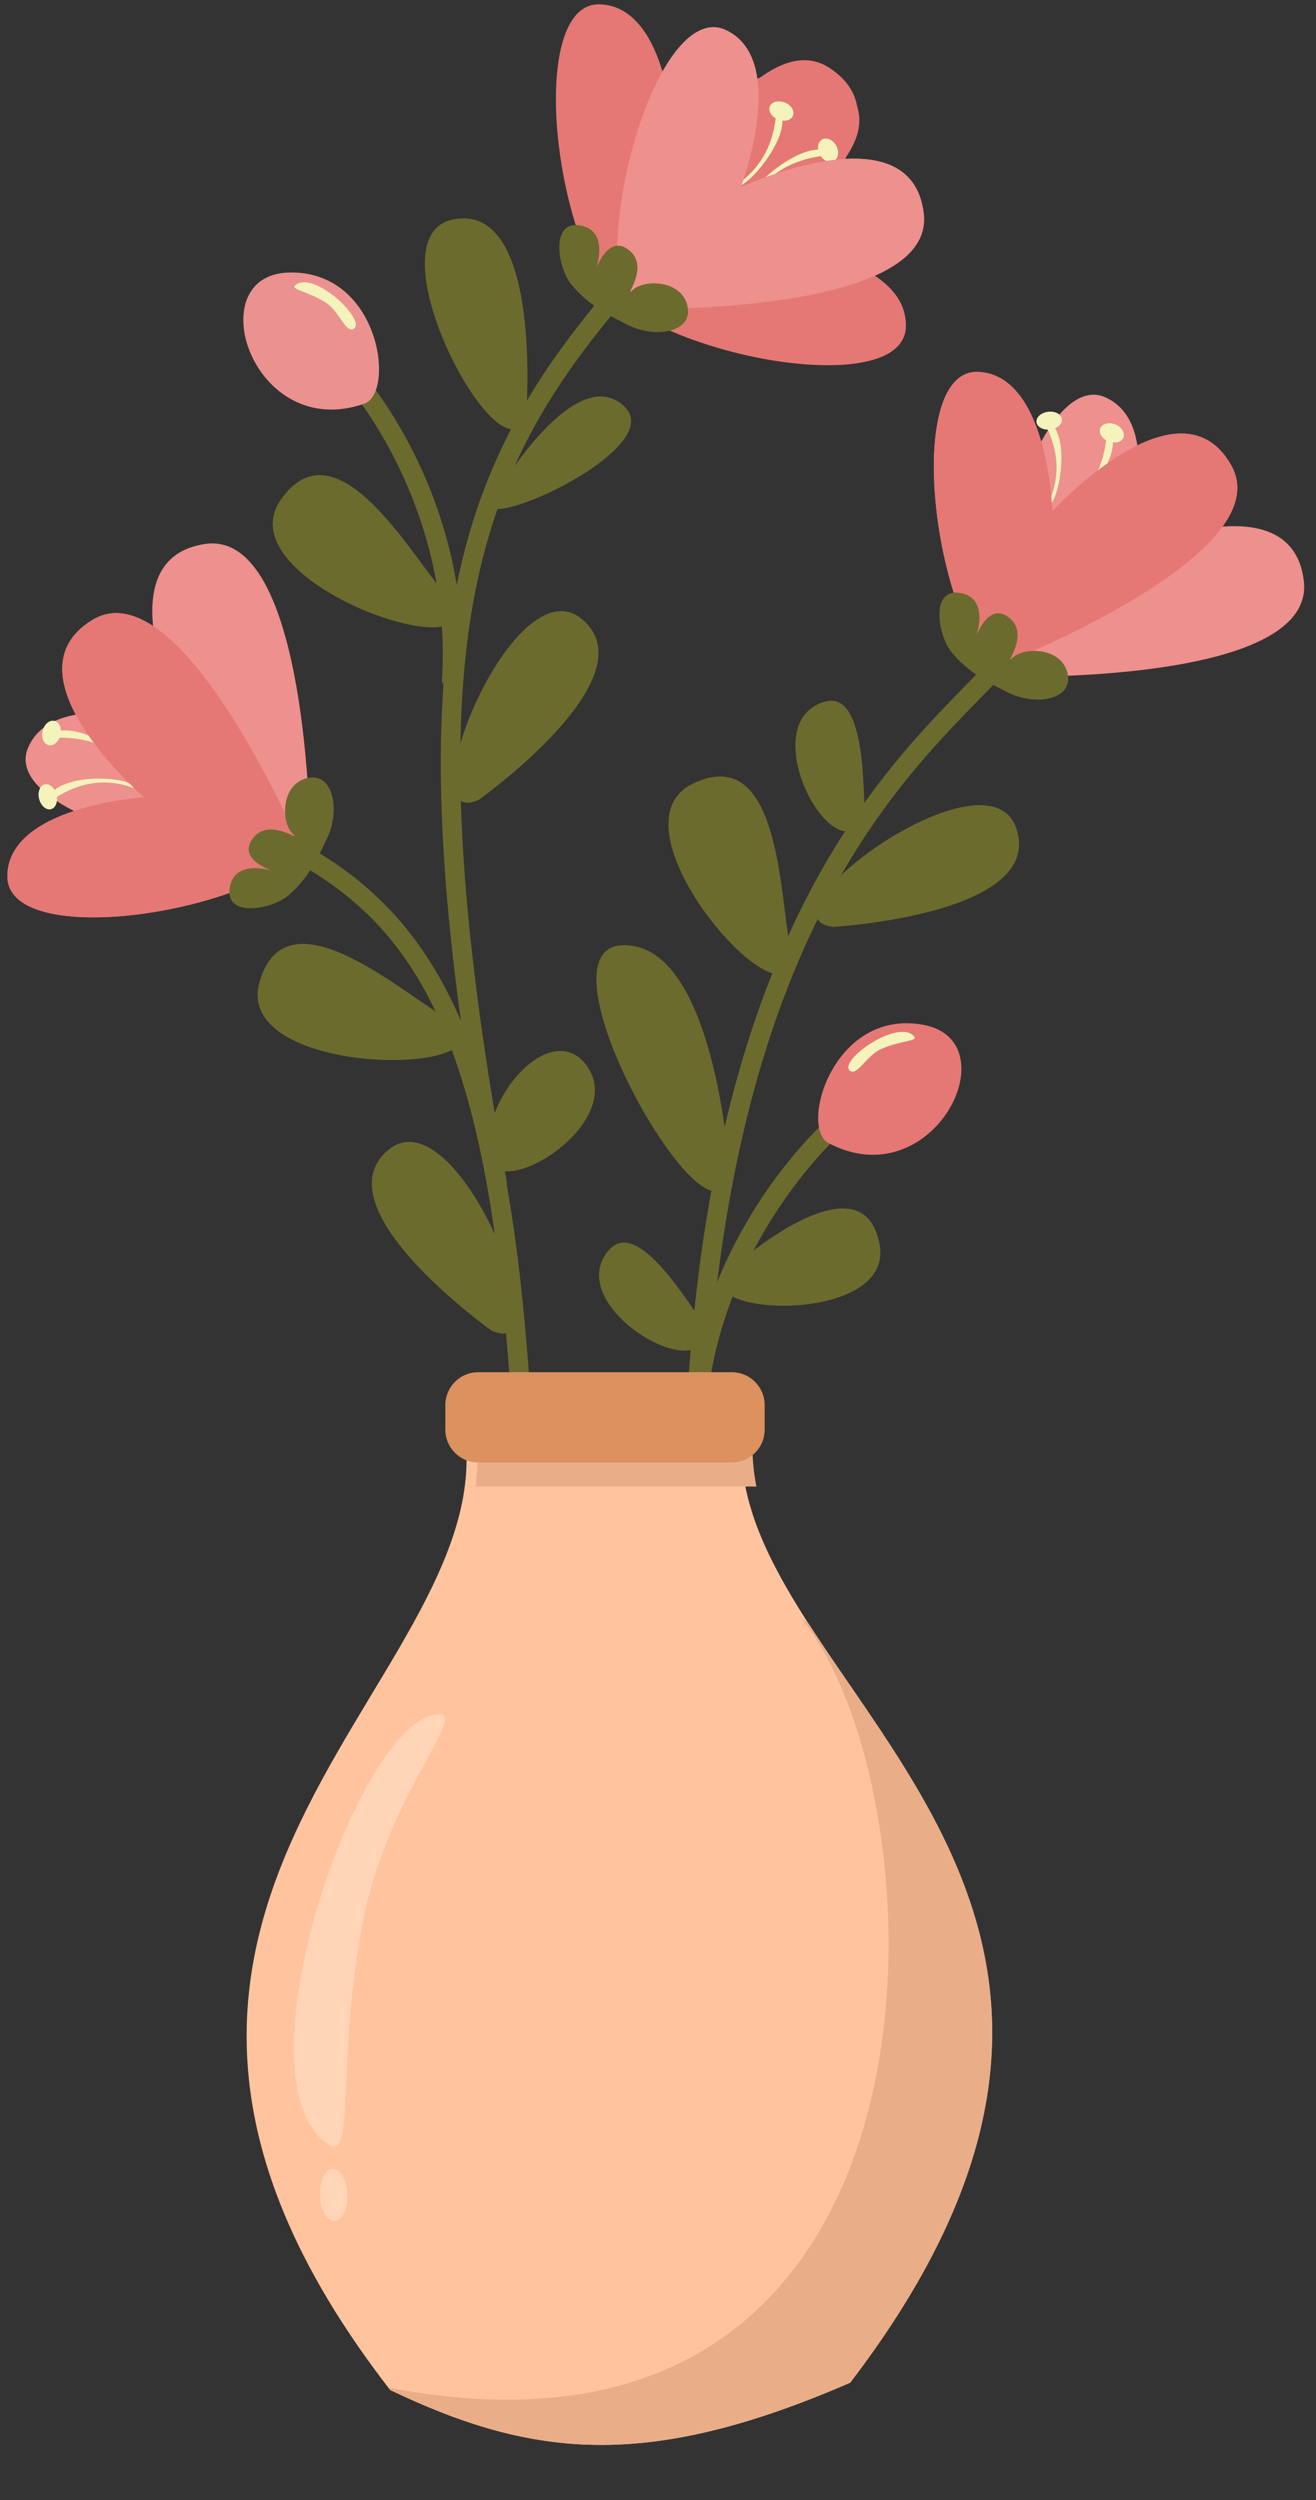
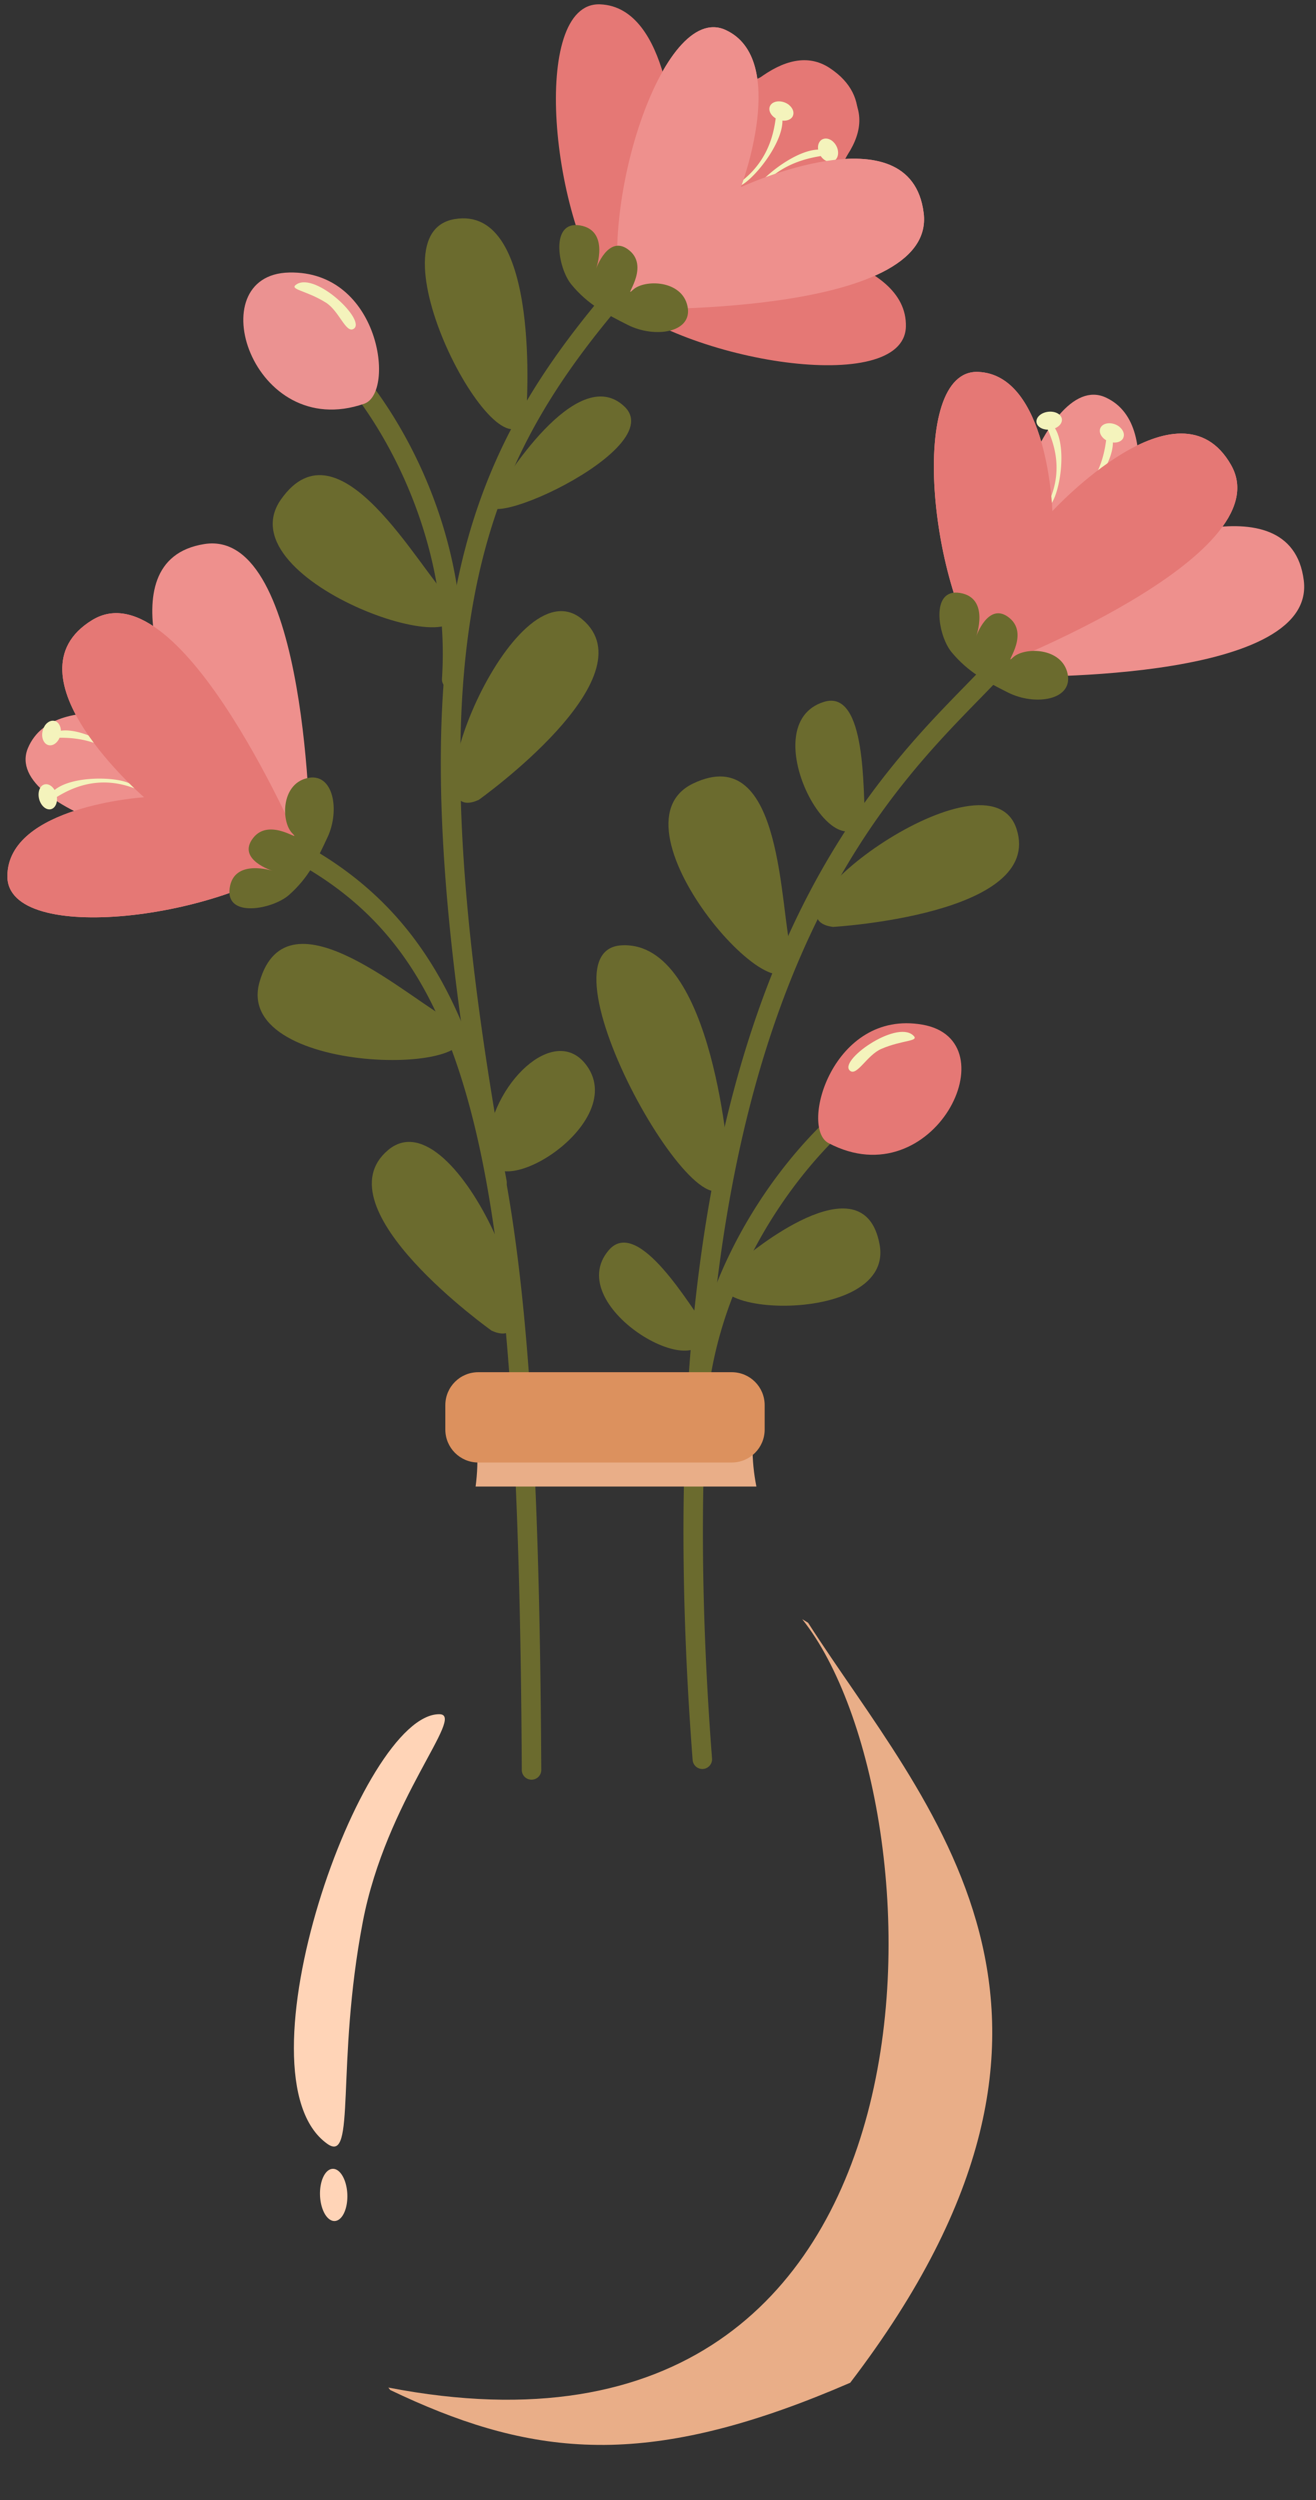
<svg xmlns="http://www.w3.org/2000/svg" height="173.6" preserveAspectRatio="xMidYMid meet" version="1.0" viewBox="-0.5 -0.3 91.4 173.6" width="91.4" zoomAndPan="magnify">
  <rect x="-0.5" y="-0.3" width="91.4" height="173.6" fill="#333333" stroke="none" />
  <g>
    <g color="#000">
      <g stroke-linecap="round" stroke-linejoin="round">
        <g fill="#6b6b2e">
          <g id="change1_7">
            <path d="m2263.3-98.562a0.451 0.451 0 0 0-0.637 0.027c-2.206 2.394-6.408 5.944-9.643 13.467-3.234 7.523-5.523 19.024-4.113 37.438a0.451 0.451 0 0 0 0.484 0.416 0.451 0.451 0 0 0 0.414-0.484c-1.402-18.311 0.881-29.653 4.045-37.012 3.164-7.359 7.185-10.729 9.475-13.213a0.451 0.451 0 0 0-0.025-0.639z" style="-inkscape-stroke:none" transform="matrix(1.5 0 0 1.5 -3325.755 193.348)" />
          </g>
          <g id="change1_8">
            <path d="m2229.6-90.539a0.451 0.451 0 0 0-0.258 0.23 0.451 0.451 0 0 0 0.209 0.602c4.579 2.214 7.344 5.497 9.059 11.939s2.309 16.028 2.387 30.602a0.451 0.451 0 0 0 0.453 0.449 0.451 0.451 0 0 0 0.449-0.455c-0.078-14.596-0.657-24.222-2.416-30.828-1.758-6.606-4.768-10.212-9.539-12.52a0.451 0.451 0 0 0-0.344-0.02z" style="-inkscape-stroke:none" transform="matrix(1.5 0 0 1.5 -3325.755 193.348)" />
          </g>
          <g id="change1_9">
            <path d="m2245.7-116.33a0.451 0.451 0 0 0-0.309 0.154c-3.667 4.227-6.354 8.415-7.508 14.688-1.153 6.272-0.792 14.604 1.525 27.213a0.451 0.451 0 0 0 0.525 0.361 0.451 0.451 0 0 0 0.361-0.525c-2.307-12.556-2.647-20.788-1.525-26.887 1.121-6.099 3.685-10.09 7.303-14.26a0.451 0.451 0 0 0-0.045-0.635 0.451 0.451 0 0 0-0.328-0.109z" style="-inkscape-stroke:none" transform="matrix(1.5 0 0 1.5 -3325.755 193.348)" />
          </g>
          <g id="change1_1" stroke-width=".702">
            <path d="m2239-92.071s7.991-5.68 4.792-8.362c-3.199-2.682-8.203 9.908-4.792 8.362z" style="-inkscape-stroke:none" transform="matrix(1.5 0 0 1.5 -3325.755 193.348)" />
            <path d="m2255.4-86.192s9.788-0.559 8.506-4.532c-1.282-3.973-12.217 4.026-8.506 4.532z" style="-inkscape-stroke:none" transform="matrix(1.5 0 0 1.5 -3325.755 193.348)" />
            <path d="m2239.6-67.502s-7.991-5.68-4.792-8.362c3.199-2.682 8.203 9.908 4.792 8.362z" style="-inkscape-stroke:none" transform="matrix(1.5 0 0 1.5 -3325.755 193.348)" />
          </g>
          <g id="change1_10">
            <path d="m2232.2-112.74a0.451 0.451 0 0 0-0.014 0.639c2.443 2.547 5.528 8.047 5.115 14.42a0.451 0.451 0 0 0 0.42 0.479 0.451 0.451 0 0 0 0.48-0.422c0.433-6.692-2.74-12.364-5.365-15.102a0.451 0.451 0 0 0-0.637-0.014z" style="-inkscape-stroke:none" transform="matrix(1.5 0 0 1.5 -3325.755 193.348)" />
          </g>
        </g>
        <g id="change2_1">
          <path d="m2233.7-110.41c1.456-0.505 0.731-6.165-3.471-6.074-4.202 0.091-1.722 7.875 3.471 6.074z" fill="#eb9291" style="-inkscape-stroke:none" transform="matrix(1.5 0 0 1.5 -3325.755 193.348)" />
        </g>
        <g id="change3_1">
          <path d="m2233.2-113.87c0.646-0.355-1.733-2.65-2.632-2.067-0.376 0.244 0.424 0.265 1.353 0.843 0.617 0.384 0.922 1.42 1.278 1.224z" fill="#f4f3bc" style="-inkscape-stroke:none" transform="matrix(1.5 0 0 1.5 -3325.755 193.348)" />
        </g>
        <g id="change1_2">
          <path d="m2256.7-78.434a0.451 0.451 0 0 0-0.332 0.09c-3.009 2.313-7.124 7.57-7.701 14.256a0.451 0.451 0 0 0 0.41 0.486 0.451 0.451 0 0 0 0.488-0.41c0.549-6.357 4.556-11.467 7.352-13.617a0.451 0.451 0 0 0 0.084-0.631 0.451 0.451 0 0 0-0.301-0.174z" fill="#6b6b2e" style="-inkscape-stroke:none" transform="matrix(1.5 0 0 1.5 -3325.755 193.348)" />
        </g>
        <g id="change4_1">
          <path d="m2255.2-76.184c-1.363-0.717 0.203-6.205 4.344-5.484 4.14 0.721 0.52 8.044-4.344 5.484z" fill="#e57875" style="-inkscape-stroke:none" transform="matrix(1.5 0 0 1.5 -3325.755 193.348)" />
        </g>
        <g id="change3_2">
          <path d="m2256.2-79.529c-0.585-0.448 2.111-2.36 2.912-1.648 0.335 0.297-0.459 0.198-1.465 0.63-0.667 0.287-1.124 1.266-1.448 1.018z" fill="#f4f3bc" style="-inkscape-stroke:none" transform="matrix(1.5 0 0 1.5 -3325.755 193.348)" />
        </g>
        <g fill="#6b6b2e" id="change1_6" stroke-width=".702">
          <path d="m2250.6-75.019s-0.685-10.55-4.978-10.321c-4.293 0.228 4.567 15.482 4.978 10.321z" style="-inkscape-stroke:none" transform="matrix(1.5 0 0 1.5 -3325.755 193.348)" />
          <path d="m2241.2-109.91s0.776-9.773-3.334-9.043c-4.11 0.731 2.329 12.651 3.334 9.043z" style="-inkscape-stroke:none" transform="matrix(1.5 0 0 1.5 -3325.755 193.348)" />
          <path d="m2240-106.53s3.517-5.891 5.754-3.745c2.238 2.147-8.677 6.759-5.754 3.745z" style="-inkscape-stroke:none" transform="matrix(1.5 0 0 1.5 -3325.755 193.348)" />
          <path d="m2237.7-101.32c-1.461-1.416-5.161-8.495-7.855-4.658s9.865 8.084 7.855 4.658z" style="-inkscape-stroke:none" transform="matrix(1.5 0 0 1.5 -3325.755 193.348)" />
          <path d="m2253.5-84.923c-0.582-1.95-0.344-9.933-4.571-7.907-4.227 2.027 4.647 11.877 4.571 7.907z" style="-inkscape-stroke:none" transform="matrix(1.5 0 0 1.5 -3325.755 193.348)" />
          <path d="m2237.8-81.81c-1.843-0.861-7.651-6.345-8.945-1.839-1.295 4.506 11.963 4.421 8.945 1.839z" style="-inkscape-stroke:none" transform="matrix(1.5 0 0 1.5 -3325.755 193.348)" />
          <path d="m2251.3-70.869s5.522-4.715 6.265-0.614c0.743 4.101-10.851 3.229-6.265 0.614z" style="-inkscape-stroke:none" transform="matrix(1.5 0 0 1.5 -3325.755 193.348)" />
          <path d="m2249.5-67.711c-0.639-0.776-3.106-5.115-4.476-3.517-2.265 2.643 4.75 6.622 4.476 3.517z" style="-inkscape-stroke:none" transform="matrix(1.5 0 0 1.5 -3325.755 193.348)" />
          <path d="m2256.9-91.248c-0.127-0.998 0.099-5.983-1.912-5.361-3.325 1.028 0.488 8.135 1.912 5.361z" style="-inkscape-stroke:none" transform="matrix(1.5 0 0 1.5 -3325.755 193.348)" />
          <path d="m2239.4-75.993c0.119-2.857 3.122-5.825 4.605-3.775 2.04 2.82-4.879 6.88-4.605 3.775z" style="-inkscape-stroke:none" transform="matrix(1.5 0 0 1.5 -3325.755 193.348)" />
        </g>
        <g id="change5_1">
          <path d="m2263.3-97.779s14.506 0.399 13.905-4.447c-0.601-4.846-8.461-1.201-8.461-1.201s2.241-5.913-0.708-7.272c-2.949-1.359-5.99 8.402-4.737 12.92z" fill="#ee908d" style="-inkscape-stroke:none" transform="matrix(1.5 0 0 1.5 -3325.755 193.348)" />
        </g>
        <g id="change5_2">
          <path d="m2262.7-98.135s13.55-5.193 11.138-9.438c-2.413-4.245-8.274 2.135-8.274 2.135s-0.198-6.321-3.442-6.445c-3.245-0.124-2.311 10.057 0.579 13.749z" fill="#ee908d" style="-inkscape-stroke:none" transform="matrix(1.5 0 0 1.5 -3325.755 193.348)" />
        </g>
        <g id="change3_3">
          <path d="m2270.7-107.65a0.568 0.432 61.728 0 0-0.102-0.073v7.3e-4a0.568 0.432 61.728 0 0-0.38-0.027v3e-3a0.568 0.432 61.728 0 0-0.19 0.472c-1.282 0.034-3.34 1.88-3.054 2.291 0.963-1.549 2.428-1.869 3.174-1.991a0.568 0.432 61.728 0 0 0.604 0.231 0.568 0.432 61.728 0 0 0.119-0.699 0.568 0.432 61.728 0 0-0.163-0.208zm-2.02-1.683a0.579 0.424 21.705 0 0-0.172-0.106 0.579 0.424 21.705 0 0-0.715 0.142 0.579 0.424 21.705 0 0 0.26 0.577c-0.097 0.729-0.372 2.163-1.93 3.155 0.434 0.262 2.255-1.805 2.242-3.051a0.579 0.424 21.705 0 0 0.478-0.202v-6e-3a0.579 0.424 21.705 0 0-0.041-0.368v-7.3e-4a0.579 0.424 21.705 0 0-0.127-0.141zm-2.8-0.579a0.414 0.592 83.151 0 0-0.102-0.065v3e-4a0.414 0.592 83.151 0 0-0.391-0.063 0.414 0.592 83.151 0 0-0.56 0.468 0.414 0.592 83.151 0 0 0.527 0.362c0.288 0.664 0.782 2.013-0.087 3.61 0.519 0.011 1.07-2.626 0.418-3.674a0.414 0.592 83.151 0 0 0.32-0.404l-3e-4 -7e-3a0.414 0.592 83.151 0 0-0.124-0.226z" fill="#f4f3bc" style="-inkscape-stroke:none" transform="matrix(1.5 0 0 1.5 -3325.755 193.348)" />
        </g>
        <g id="change4_2">
          <path d="m2262.7-98.135s13.55-5.193 11.138-9.438c-2.413-4.245-8.274 2.135-8.274 2.135s-0.198-6.321-3.442-6.445c-3.245-0.124-2.311 10.057 0.579 13.749z" fill="#e57875" style="-inkscape-stroke:none" transform="matrix(1.5 0 0 1.5 -3325.755 193.348)" />
        </g>
        <g id="change1_3">
          <path d="m2263.5-97.046c1.255 0.635 3.027 0.365 2.77-0.861-0.257-1.226-1.995-1.254-2.524-0.764-0.529 0.49 0.816-1.002-0.162-1.816-0.978-0.814-1.552 0.857-1.552 0.857s0.654-1.783-0.738-2.02c-1.392-0.237-1.034 1.968-0.403 2.733 0.773 0.938 1.634 1.378 2.609 1.871z" fill="#6b6b2e" style="-inkscape-stroke:none" transform="matrix(1.5 0 0 1.5 -3325.755 193.348)" />
        </g>
        <g id="change5_3">
          <path d="m2231.2-90.163s-0.075-14.511-4.899-13.752c-4.824 0.759-0.924 8.495-0.924 8.495s-5.984-2.046-7.245 0.946c-1.262 2.992 8.594 5.712 13.068 4.311z" fill="#ee908d" style="-inkscape-stroke:none" transform="matrix(1.5 0 0 1.5 -3325.755 193.348)" />
        </g>
        <g id="change5_4">
          <path d="m2230.9-89.571s-5.633-13.373-9.797-10.823c-4.164 2.55 2.404 8.2 2.404 8.2s-6.311 0.404-6.329 3.651c-0.018 3.247 10.127 1.98 13.722-1.029z" fill="#ee908d" style="-inkscape-stroke:none" transform="matrix(1.5 0 0 1.5 -3325.755 193.348)" />
        </g>
        <g id="change3_4">
          <path d="m2220.3-97.715a0.432 0.568 54.027 0 0-0.059 0.111l8e-4 8.9e-4a0.432 0.568 54.027 0 0 0.024 0.38v5e-3a0.432 0.568 54.027 0 0 0.493 0.125c0.205 1.266 2.31 3.058 2.68 2.72-1.664-0.746-2.178-2.155-2.398-2.878a0.432 0.568 54.027 0 0 0.148-0.629 0.432 0.568 54.027 0 0-0.709-0.025 0.432 0.568 54.027 0 0-0.184 0.189zm-1.397 2.227a0.424 0.579 14.004 0 0-0.082 0.185 0.424 0.579 14.004 0 0 0.237 0.689 0.424 0.579 14.004 0 0 0.537-0.335c0.735-1e-3 2.193 0.079 3.385 1.489 0.202-0.465-2.091-1.993-3.324-1.813a0.424 0.579 14.004 0 0-0.264-0.447l-0.01-1e-3a0.424 0.579 14.004 0 0-0.359 0.09l-9e-4 -8.9e-4a0.424 0.579 14.004 0 0-0.123 0.145zm-0.198 2.852a0.592 0.414 75.45 0 0-0.051 0.109l5e-4 9.1e-4a0.592 0.414 75.45 0 0-0.01 0.396 0.592 0.414 75.45 0 0 0.538 0.492 0.592 0.414 75.45 0 0 0.288-0.571c0.62-0.375 1.889-1.045 3.59-0.398-0.059-0.516-2.745-0.708-3.697 0.078a0.592 0.414 75.45 0 0-0.443-0.263l-0.01 1e-3a0.592 0.414 75.45 0 0-0.208 0.153z" fill="#f4f3bc" style="-inkscape-stroke:none" transform="matrix(1.5 0 0 1.5 -3325.755 193.348)" />
        </g>
        <g id="change4_3">
          <path d="m2230.9-89.571s-5.633-13.373-9.797-10.823c-4.164 2.55 2.404 8.2 2.404 8.2s-6.311 0.404-6.329 3.651c-0.018 3.247 10.127 1.98 13.722-1.029z" fill="#e57875" style="-inkscape-stroke:none" transform="matrix(1.5 0 0 1.5 -3325.755 193.348)" />
        </g>
        <g id="change1_4">
          <path d="m2232-90.336c0.594-1.275 0.266-3.037-0.952-2.741-1.218 0.297-1.188 2.035-0.681 2.548 0.507 0.513-1.028-0.783-1.81 0.221-0.782 1.004 0.907 1.523 0.907 1.523s-1.803-0.595-1.994 0.804c-0.191 1.399 2 0.969 2.744 0.313 0.912-0.803 1.324-1.678 1.785-2.669z" fill="#6b6b2e" style="-inkscape-stroke:none" transform="matrix(1.5 0 0 1.5 -3325.755 193.348)" />
        </g>
        <g stroke-width="2.002">
          <g id="change5_6">
            <path d="m2245.7-114.79s14.506 0.399 13.905-4.447c-0.601-4.846-8.461-1.201-8.461-1.201s2.241-5.913-0.708-7.272c-2.949-1.359-5.99 8.402-4.737 12.92z" fill="#ee908d" style="-inkscape-stroke:none" transform="matrix(1.5 0 0 1.5 -3325.755 193.348)" />
          </g>
          <g id="change4_4">
            <path d="m2245.2-115.15s13.55-5.193 11.138-9.438c-2.413-4.245-8.274 2.135-8.274 2.135s-0.198-6.321-3.442-6.445c-3.245-0.124-2.311 10.057 0.579 13.749z" fill="#e57875" style="-inkscape-stroke:none" transform="matrix(1.5 0 0 1.5 -3325.755 193.348)" />
          </g>
          <g id="change4_5">
            <path d="m2245.1-115.46s6.077-13.178 10.153-10.49c4.077 2.688-2.676 8.115-2.676 8.115s6.294 0.615 6.204 3.861c-0.09 3.246-10.187 1.641-13.68-1.486z" fill="#e57875" style="-inkscape-stroke:none" transform="matrix(1.5 0 0 1.5 -3325.755 193.348)" />
          </g>
        </g>
        <g id="change3_5">
          <path d="m2255.4-122.55a0.568 0.432 61.728 0 0-0.102-0.073v7.3e-4a0.568 0.432 61.728 0 0-0.38-0.027l-0.01 3e-3a0.568 0.432 61.728 0 0-0.19 0.472c-1.282 0.034-3.34 1.88-3.054 2.291 0.962-1.549 2.428-1.869 3.174-1.991a0.568 0.432 61.728 0 0 0.604 0.231 0.568 0.432 61.728 0 0 0.119-0.699 0.568 0.432 61.728 0 0-0.163-0.208zm-2.02-1.683a0.579 0.424 21.705 0 0-0.172-0.106 0.579 0.424 21.705 0 0-0.715 0.142 0.579 0.424 21.705 0 0 0.26 0.577c-0.097 0.729-0.372 2.163-1.93 3.155 0.434 0.262 2.255-1.805 2.242-3.051a0.579 0.424 21.705 0 0 0.478-0.202v-6e-3a0.579 0.424 21.705 0 0-0.041-0.368v-7.3e-4a0.579 0.424 21.705 0 0-0.127-0.141zm-2.8-0.579a0.414 0.592 83.151 0 0-0.102-0.065l-9e-4 3e-4a0.414 0.592 83.151 0 0-0.391-0.063 0.414 0.592 83.151 0 0-0.56 0.468 0.414 0.592 83.151 0 0 0.527 0.362c0.288 0.664 0.782 2.013-0.087 3.61 0.519 0.011 1.07-2.626 0.418-3.674a0.414 0.592 83.151 0 0 0.32-0.404l-2e-4 -7e-3a0.414 0.592 83.151 0 0-0.124-0.226z" fill="#f4f3bc" style="-inkscape-stroke:none" transform="matrix(1.5 0 0 1.5 -3325.755 193.348)" />
        </g>
        <g id="change5_5">
          <path d="m2245.7-114.79s14.506 0.399 13.905-4.447c-0.601-4.846-8.461-1.201-8.461-1.201s2.241-5.913-0.708-7.272c-2.949-1.359-5.99 8.402-4.737 12.92z" fill="#ee908d" style="-inkscape-stroke:none" transform="matrix(1.5 0 0 1.5 -3325.755 193.348)" />
        </g>
        <g id="change1_5">
          <path d="m2245.9-114.06c1.255 0.635 3.027 0.365 2.77-0.861-0.257-1.226-1.995-1.254-2.524-0.764-0.529 0.49 0.816-1.002-0.162-1.816-0.978-0.814-1.552 0.857-1.552 0.857s0.654-1.783-0.738-2.02c-1.392-0.237-1.034 1.968-0.403 2.733 0.773 0.938 1.634 1.378 2.609 1.871z" fill="#6b6b2e" style="-inkscape-stroke:none" transform="matrix(1.5 0 0 1.5 -3325.755 193.348)" />
        </g>
      </g>
      <g>
        <g stroke-linecap="round" stroke-linejoin="round">
          <g id="change6_1">
-             <path d="m1105.7-42.731c3.565 12.144-21.216 22.295-3.183 45.559 6.597 3.152 11.9 3.737 21.297-0.337 18.316-23.972-7.763-33.103-4.788-45.225z" fill="#ffc49d" style="-inkscape-stroke:none" transform="matrix(1.5 0 0 1.5 -1627.18 161.406)" />
-           </g>
+             </g>
          <g id="change7_1">
            <path d="m6014.3 113.96c1.397 4.758 1.63 9.434 1.023 14.094h49.119c-0.913-4.625-0.952-9.298 0.223-14.094z" fill="#e9ae88" style="-inkscape-stroke:none" transform="translate(-2355.55 52.08) scale(.397)" />
          </g>
          <g id="change8_1">
            <path d="m1106.6-44.285h11.732c0.846 0 1.527 0.681 1.527 1.527v1.126c0 0.846-0.681 1.527-1.527 1.527h-11.732c-0.846 0-1.527-0.681-1.527-1.527v-1.126c0-0.846 0.681-1.527 1.527-1.527z" fill="#dc915e" style="-inkscape-stroke:none" transform="matrix(1.5 0 0 1.5 -1627.18 161.406)" />
          </g>
        </g>
        <g id="change7_2">
          <path d="m1121.6-32.849c6.666 8.348 7.788 40.775-19.165 35.565 0.028 0.037 0.054 0.073 0.083 0.11 4e-4 5.3e-4 5e-4 2e-3 0 2e-3 2e-4 1.5e-4 1e-3 -1.4e-4 1e-3 0 3.092 1.478 5.91 2.392 8.999 2.526 0.204 9e-3 0.41 0.013 0.617 0.016 0 2e-5 0-2e-5 0.01 0 0.2 2e-3 0.401 1e-3 0.604-4e-3 3.161-0.078 6.666-0.964 11.071-2.873 13.096-17.141 3.498-26.694-1.95-35.178-0.087-0.057-0.175-0.111-0.265-0.162z" fill="#e9ae88" style="-inkscape-stroke:none" transform="matrix(1.5 0 0 1.5 -1627.18 161.406)" />
        </g>
        <g id="change9_1">
          <path d="m1104.8-28.453c-3.621-0.041-9.573 16.77-5.194 19.885 1.354 0.964 0.38-3.646 1.645-10.272 1.085-5.666 4.784-9.599 3.55-9.613z" fill="#ffd4b7" style="-inkscape-stroke:none" transform="matrix(1.5 0 0 1.5 -1627.18 161.406)" />
        </g>
        <g id="change9_2">
          <path d="m1100.4 24.609a0.633 1.209 0 0 1-0.633 1.209 0.633 1.209 0 0 1-0.633-1.209 0.633 1.209 0 0 1 0.633-1.209 0.633 1.209 0 0 1 0.633 1.209z" fill="#ffd4b7" style="-inkscape-stroke:none" transform="matrix(1.499 -.042 .053 1.499 -1627.18 161.406)" />
        </g>
      </g>
    </g>
  </g>
</svg>